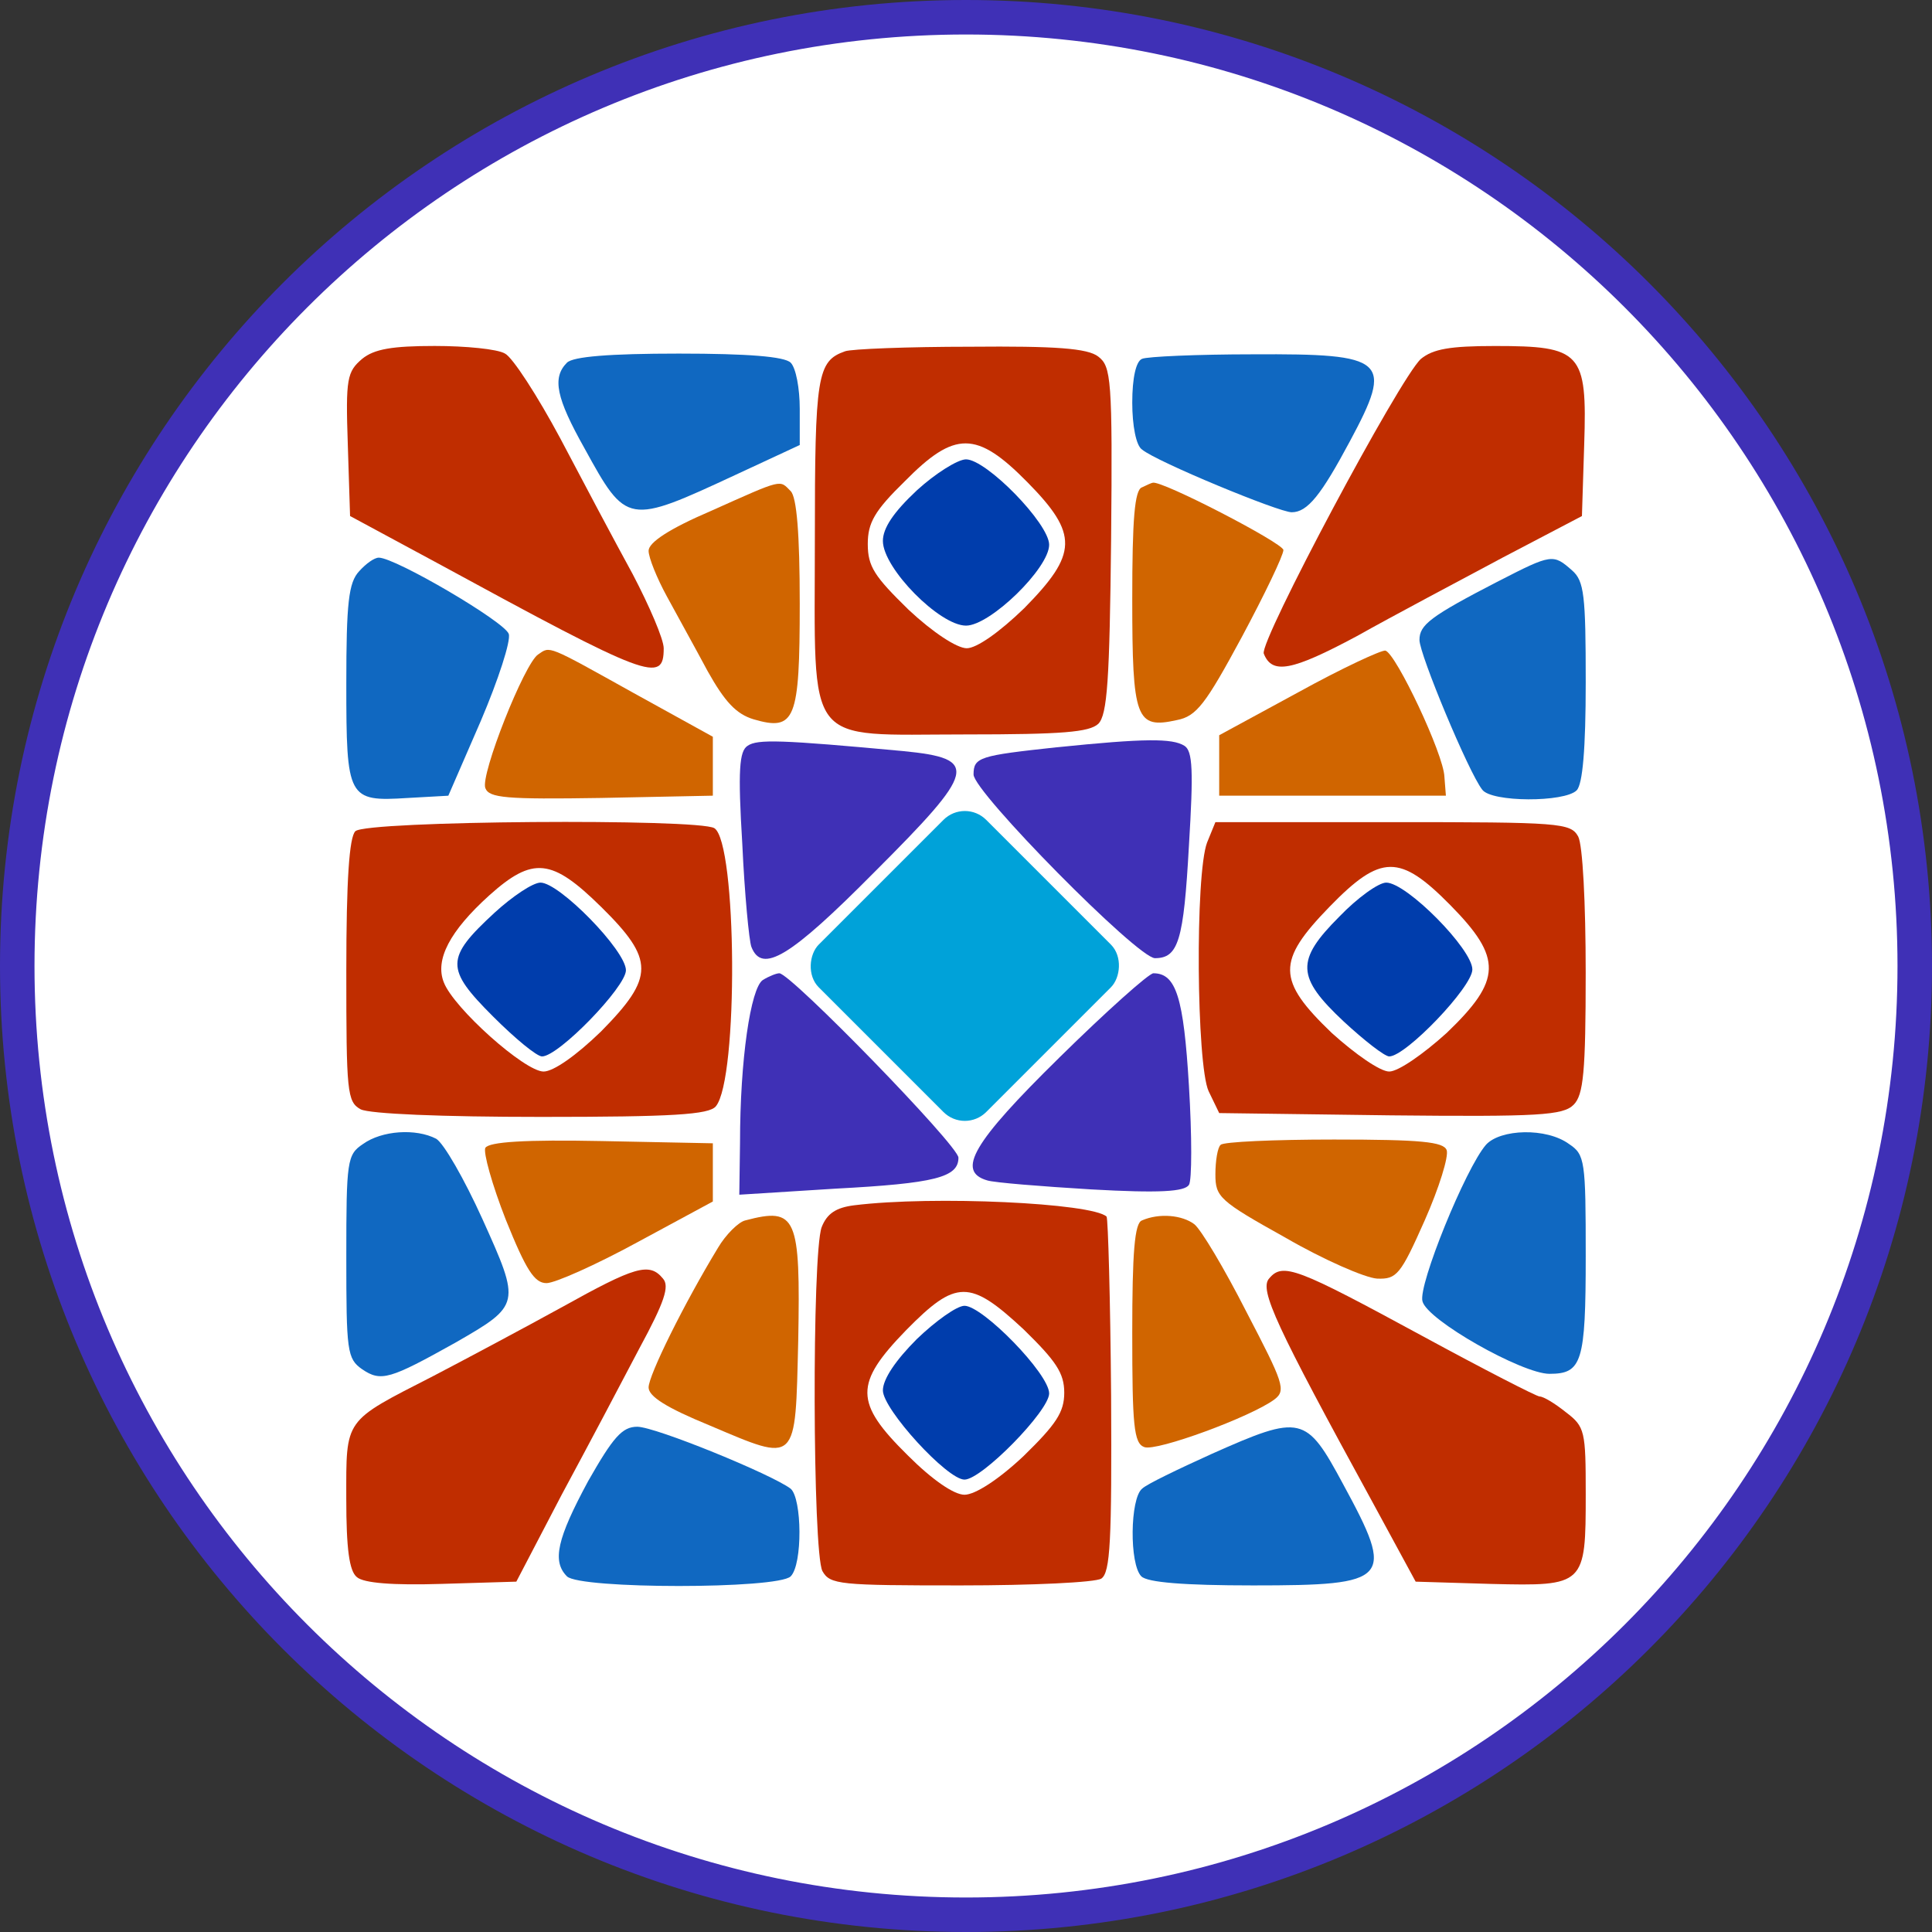
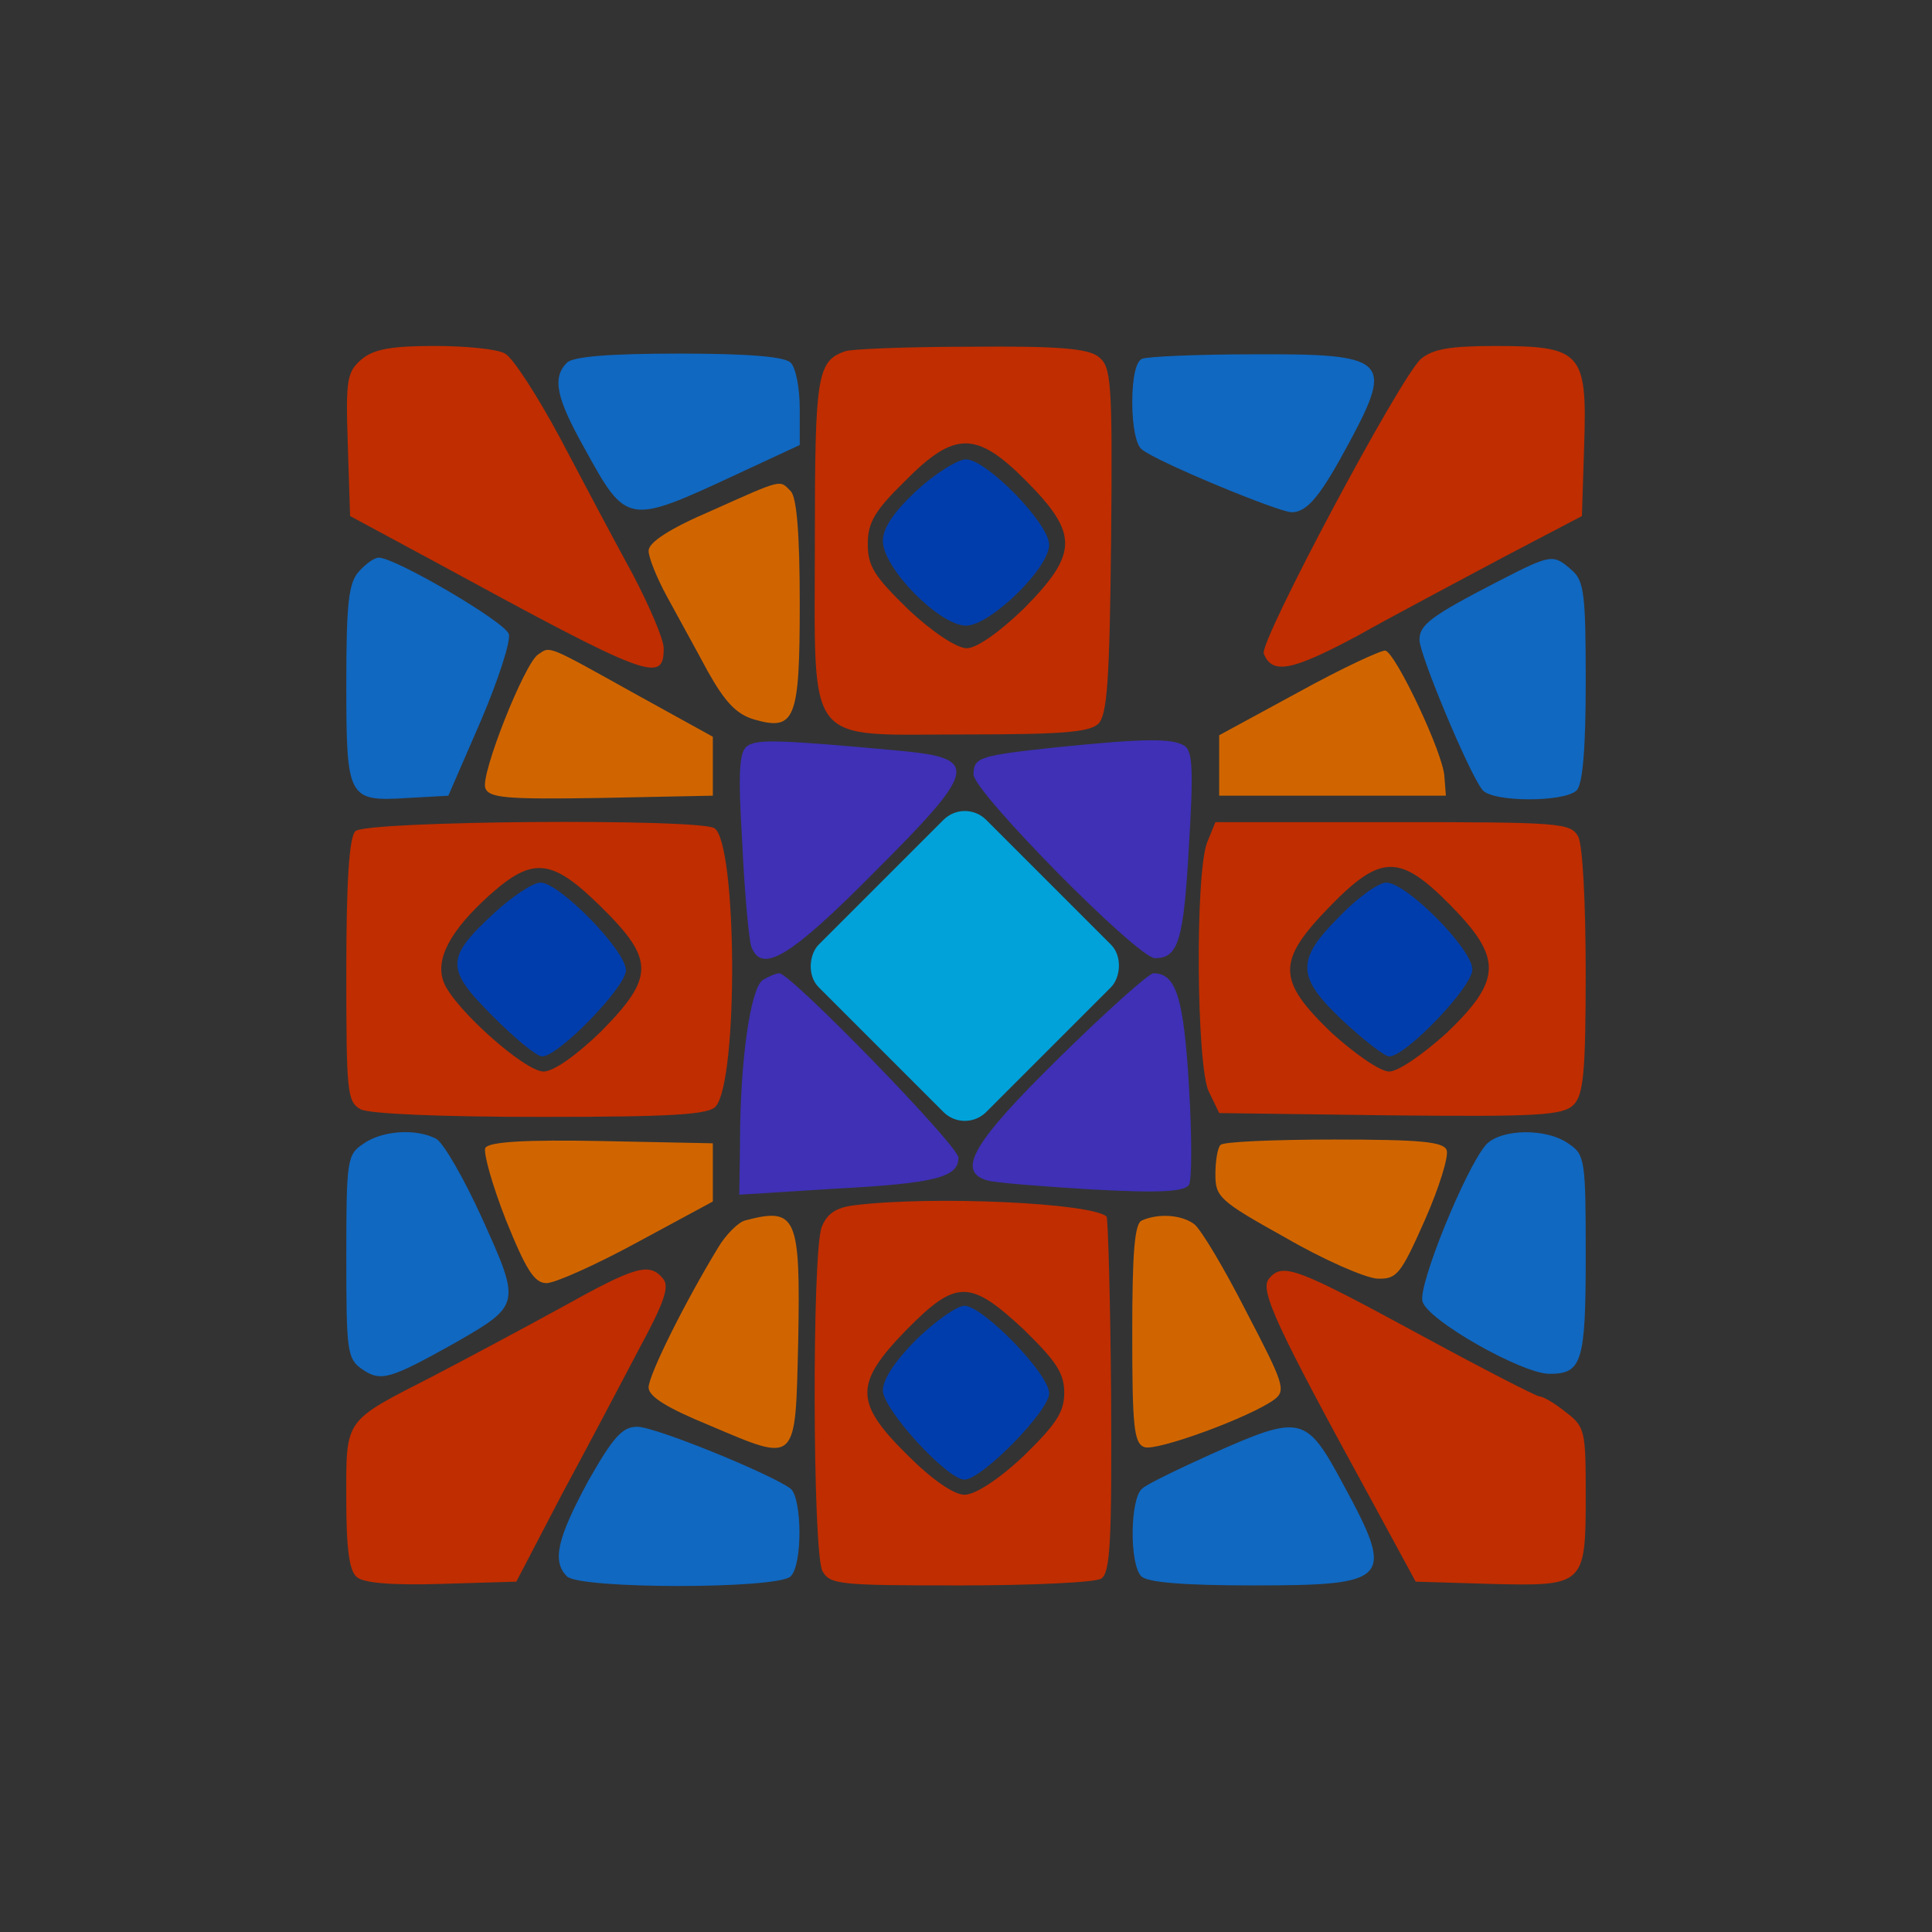
<svg xmlns="http://www.w3.org/2000/svg" width="56" height="56" fill="none" viewBox="0 0 56 56">
  <rect x="0" y="0" width="56" height="56" fill="#333333" stroke="none" />
  <g clip-path="url(#a)">
-     <path fill="#fff" stroke="#3f30b6" d="M28 .5C43.188.5 55.5 12.812 55.5 28S43.188 55.5 28 55.5.5 43.188.5 28 12.812.5 28 .5Z" />
    <path fill="#c02d00" d="M10.498 10.401c-.438.373-.482.57-.417 2.476l.066 2.08 2.52 1.359c6.155 3.351 6.571 3.505 6.571 2.475 0-.263-.416-1.227-.898-2.147-.504-.92-1.446-2.694-2.103-3.943-.657-1.226-1.38-2.344-1.6-2.453-.218-.131-1.138-.22-2.037-.22-1.226 0-1.752.088-2.102.373M24.495 10.182c-.81.285-.876.7-.876 5.454 0 6.112-.35 5.652 4.36 5.652 2.825 0 3.592-.066 3.855-.307.263-.263.328-1.27.372-5.345.044-4.665 0-5.016-.372-5.3-.307-.242-1.249-.308-3.702-.286-1.818 0-3.461.066-3.637.132m5.28 3.79c1.49 1.511 1.467 2.08-.088 3.658-.723.7-1.38 1.16-1.665 1.16s-.985-.46-1.686-1.116c-.986-.964-1.183-1.249-1.183-1.906 0-.614.197-.964 1.073-1.818 1.446-1.468 2.081-1.468 3.549.022" />
    <path fill="#003dac" d="M26.576 14.213c-.679.635-.985 1.095-.985 1.467 0 .789 1.642 2.454 2.41 2.454.7 0 2.409-1.665 2.409-2.344 0-.613-1.818-2.475-2.41-2.475-.24 0-.898.416-1.424.898" />
    <path fill="#c02d00" d="M41.187 10.402c-.613.548-4.687 8.193-4.556 8.543.241.613.81.504 2.694-.504 1.052-.591 2.958-1.599 4.228-2.278l2.3-1.205.066-2.08c.088-2.673-.087-2.849-2.585-2.849-1.314 0-1.796.088-2.147.373" />
    <path fill="#1068c1" d="M16.434 10.512c-.438.438-.307 1.03.504 2.475 1.226 2.234 1.248 2.234 4.403.767l1.84-.855v-1.051c0-.592-.11-1.183-.263-1.336-.175-.176-1.227-.263-3.242-.263s-3.067.087-3.242.263M33.104 10.401c-.175.066-.285.548-.285 1.27 0 .658.11 1.25.285 1.36.416.35 3.965 1.817 4.337 1.817.46 0 .855-.504 1.687-2.059 1.27-2.366 1.074-2.54-2.804-2.519-1.62 0-3.088.066-3.22.131" />
-     <path fill="#d06500" d="M20.618 14.805c-1.227.525-1.818.92-1.818 1.16 0 .198.24.79.526 1.315.284.526.832 1.511 1.183 2.169.503.898.832 1.248 1.336 1.401 1.204.351 1.336.022 1.336-3.351 0-2.037-.088-3.089-.263-3.264-.328-.329-.197-.372-2.3.57M33.104 14.125c-.219.066-.285.942-.285 3.242 0 3.483.11 3.768 1.293 3.505.57-.11.832-.46 1.884-2.41.657-1.226 1.204-2.365 1.204-2.519 0-.197-3.548-2.037-3.79-1.95-.021 0-.174.066-.306.132" />
+     <path fill="#d06500" d="M20.618 14.805c-1.227.525-1.818.92-1.818 1.16 0 .198.24.79.526 1.315.284.526.832 1.511 1.183 2.169.503.898.832 1.248 1.336 1.401 1.204.351 1.336.022 1.336-3.351 0-2.037-.088-3.089-.263-3.264-.328-.329-.197-.372-2.3.57M33.104 14.125" />
    <path fill="#1068c1" d="M10.41 16.558c-.307.329-.372.92-.372 3.264 0 3.33.043 3.417 1.774 3.308l1.183-.066.942-2.169c.504-1.183.876-2.322.81-2.519-.11-.35-3.286-2.212-3.767-2.212-.132 0-.373.175-.57.394M43.444 16.84c-1.994 1.03-2.3 1.271-2.3 1.71 0 .416 1.423 3.833 1.818 4.337.263.372 2.387.372 2.738.022.175-.175.263-1.205.263-3.133 0-2.519-.044-2.935-.395-3.242-.547-.482-.59-.482-2.124.307" />
    <path fill="#d06500" d="M15.602 18.967c-.395.241-1.687 3.505-1.534 3.877.11.285.592.329 3.352.285l3.242-.066v-1.708l-2.3-1.27c-2.52-1.403-2.41-1.359-2.76-1.118M37.639 20.062l-2.3 1.249v1.752h6.571l-.043-.547c-.022-.657-1.402-3.57-1.71-3.658-.109-.022-1.248.503-2.518 1.204" />
    <path fill="#3f30b6" d="M21.67 21.617c-.241.154-.285.701-.154 2.848.066 1.446.197 2.804.263 2.98.307.788 1.117.306 3.57-2.17 2.958-2.957 3.046-3.285.833-3.504-3.549-.329-4.228-.35-4.512-.154" />
    <path fill="#3f30b6" d="M30.629 21.66c-2.235.242-2.41.286-2.41.79 0 .503 4.754 5.323 5.258 5.323.679 0 .832-.504.985-3.264.132-2.169.11-2.739-.131-2.892-.35-.219-1.14-.219-3.702.044" />
    <path fill="#c02d00" d="M10.3 24.093c-.175.175-.262 1.402-.262 4.053 0 3.505.021 3.79.416 4.008.263.132 2.344.22 5.235.22 3.812 0 4.863-.066 5.06-.307.658-.789.614-7.645-.043-8.062-.46-.284-10.099-.219-10.405.088m7.12 2.19c1.555 1.534 1.555 2.038 0 3.615-.723.701-1.38 1.161-1.665 1.161-.548 0-2.607-1.84-2.892-2.585-.262-.657.176-1.49 1.315-2.519 1.27-1.14 1.818-1.073 3.242.329" />
    <path fill="#003dac" d="M14.331 26.459c-1.424 1.314-1.424 1.62-.044 3 .635.636 1.27 1.162 1.424 1.162.482 0 2.432-2.015 2.432-2.497 0-.57-1.928-2.541-2.476-2.541-.219 0-.81.394-1.336.876" />
    <path fill="#c02d00" d="M34.988 24.421c-.35.92-.307 6.44.044 7.207l.307.635 4.972.066c4.294.044 4.995 0 5.301-.307.285-.284.35-.941.35-3.833 0-2.015-.087-3.702-.218-3.943-.22-.394-.526-.416-5.389-.416h-5.126zm7.054 1.818c1.511 1.534 1.49 2.169-.11 3.702-.679.614-1.402 1.118-1.665 1.118s-.985-.504-1.665-1.118c-1.599-1.533-1.599-2.08-.065-3.658 1.49-1.533 2.037-1.533 3.505-.044" />
    <path fill="#003dac" d="M38.822 26.568c-1.27 1.27-1.249 1.753.131 3.045.592.548 1.183 1.008 1.314 1.008.482 0 2.41-2.015 2.41-2.52 0-.59-1.906-2.518-2.497-2.518-.22 0-.833.438-1.358.985" />
    <path fill="#3f30b6" d="M22.108 28.408c-.35.241-.658 2.3-.658 4.71l-.021 1.511 2.782-.175c2.891-.153 3.57-.328 3.57-.898 0-.35-4.863-5.345-5.191-5.345-.088 0-.307.088-.482.197M30.695 30.665c-2.498 2.453-2.98 3.286-2.082 3.549.198.065 1.578.175 3.024.262 1.971.11 2.694.066 2.825-.131.088-.131.088-1.424 0-2.87-.153-2.563-.372-3.264-1.03-3.264-.13 0-1.357 1.096-2.738 2.454" />
    <path fill="#1068c1" d="M10.52 33.161c-.46.307-.482.482-.482 3.264 0 2.739.021 2.958.46 3.264.547.373.81.285 2.694-.767 1.906-1.095 1.906-1.117.789-3.592-.526-1.161-1.118-2.19-1.337-2.322-.591-.307-1.577-.241-2.124.153M43.071 33.183c-.591.68-1.971 4.075-1.84 4.535.132.547 2.892 2.103 3.68 2.103.942 0 1.052-.329 1.052-3.418 0-2.76-.022-2.935-.482-3.242-.657-.482-1.994-.438-2.41.022" />
    <path fill="#d06500" d="M14.068 33.27c-.066.132.197 1.074.592 2.082.591 1.468.832 1.84 1.182 1.84.242 0 1.424-.526 2.63-1.183l2.19-1.183v-1.687l-3.22-.065c-2.213-.044-3.264.022-3.374.197M35.382 33.184c-.087.065-.153.46-.153.854 0 .657.11.767 2.037 1.84 1.096.635 2.3 1.161 2.65 1.183.57.022.68-.11 1.38-1.687.417-.942.702-1.862.636-2.037-.088-.241-.745-.307-3.264-.307-1.73 0-3.22.066-3.286.154" />
    <path fill="#c02d00" d="M24.758 34.936c-.526.066-.788.24-.942.635-.284.767-.263 9.42.022 9.967.22.395.504.416 4.009.416 2.08 0 3.9-.087 4.074-.197.263-.175.307-1.095.285-5.3-.022-2.805-.088-5.127-.131-5.193-.417-.394-5.017-.613-7.317-.328m4.907 3.592c.942.92 1.183 1.27 1.183 1.84s-.241.92-1.183 1.84c-.723.68-1.402 1.118-1.709 1.118-.306 0-.941-.438-1.642-1.14-1.556-1.533-1.556-2.08-.044-3.636 1.445-1.467 1.84-1.467 3.395-.022" />
    <path fill="#003dac" d="M26.576 38.812c-.613.614-.985 1.161-.985 1.49 0 .547 1.862 2.585 2.365 2.585s2.454-1.994 2.454-2.498c0-.57-1.928-2.54-2.454-2.54-.219 0-.832.437-1.38.963" />
    <path fill="#d06500" d="M21.604 35.374c-.197.044-.57.416-.789.788-.986 1.621-2.015 3.703-2.015 4.053 0 .263.526.591 1.752 1.095 2.585 1.096 2.497 1.161 2.585-2.453.066-3.593-.044-3.877-1.533-3.483M33.104 35.374c-.219.065-.285.942-.285 3.264 0 2.672.044 3.198.35 3.307.351.132 3.09-.876 3.769-1.38.35-.263.262-.482-.81-2.54-.636-1.25-1.315-2.389-1.512-2.542-.35-.263-1.008-.328-1.512-.11" />
    <path fill="#c02d00" d="M16.28 37.893c-1.073.591-2.76 1.49-3.723 1.993-2.607 1.337-2.52 1.205-2.52 3.55 0 1.467.088 2.102.307 2.277.197.175 1.052.241 2.454.197l2.168-.065 1.315-2.52c.744-1.38 1.752-3.285 2.256-4.25.723-1.335.876-1.795.679-2.015-.394-.481-.81-.35-2.935.833M36.784 37.06c-.284.33.197 1.359 3.001 6.485l1.249 2.3 2.19.066c2.717.066 2.739.044 2.739-2.607 0-1.818-.022-1.95-.57-2.366-.328-.263-.657-.46-.766-.46-.088 0-1.621-.788-3.396-1.752-3.636-1.972-4.052-2.147-4.447-1.665" />
    <path fill="#1068c1" d="M17.047 42.932c-.898 1.665-1.051 2.322-.613 2.76.372.372 6.112.372 6.484 0 .35-.35.329-2.256 0-2.541-.548-.416-3.921-1.796-4.447-1.796-.438 0-.7.306-1.424 1.577M35.12 42.143c-.964.438-1.884.876-2.016 1.008-.35.284-.372 2.19-.022 2.54.175.176 1.227.263 3.242.263 3.987 0 4.119-.153 2.607-2.935-1.073-1.993-1.205-2.037-3.811-.876" />
    <rect width="6.864" height="6.864" x="27.966" y="23.145" fill="#00a2d9" rx=".876" transform="rotate(45 27.966 23.145)" />
  </g>
  <defs>
    <clipPath id="a">
      <path fill="#fff" d="M0 0h56v56H0z" />
    </clipPath>
  </defs>
</svg>